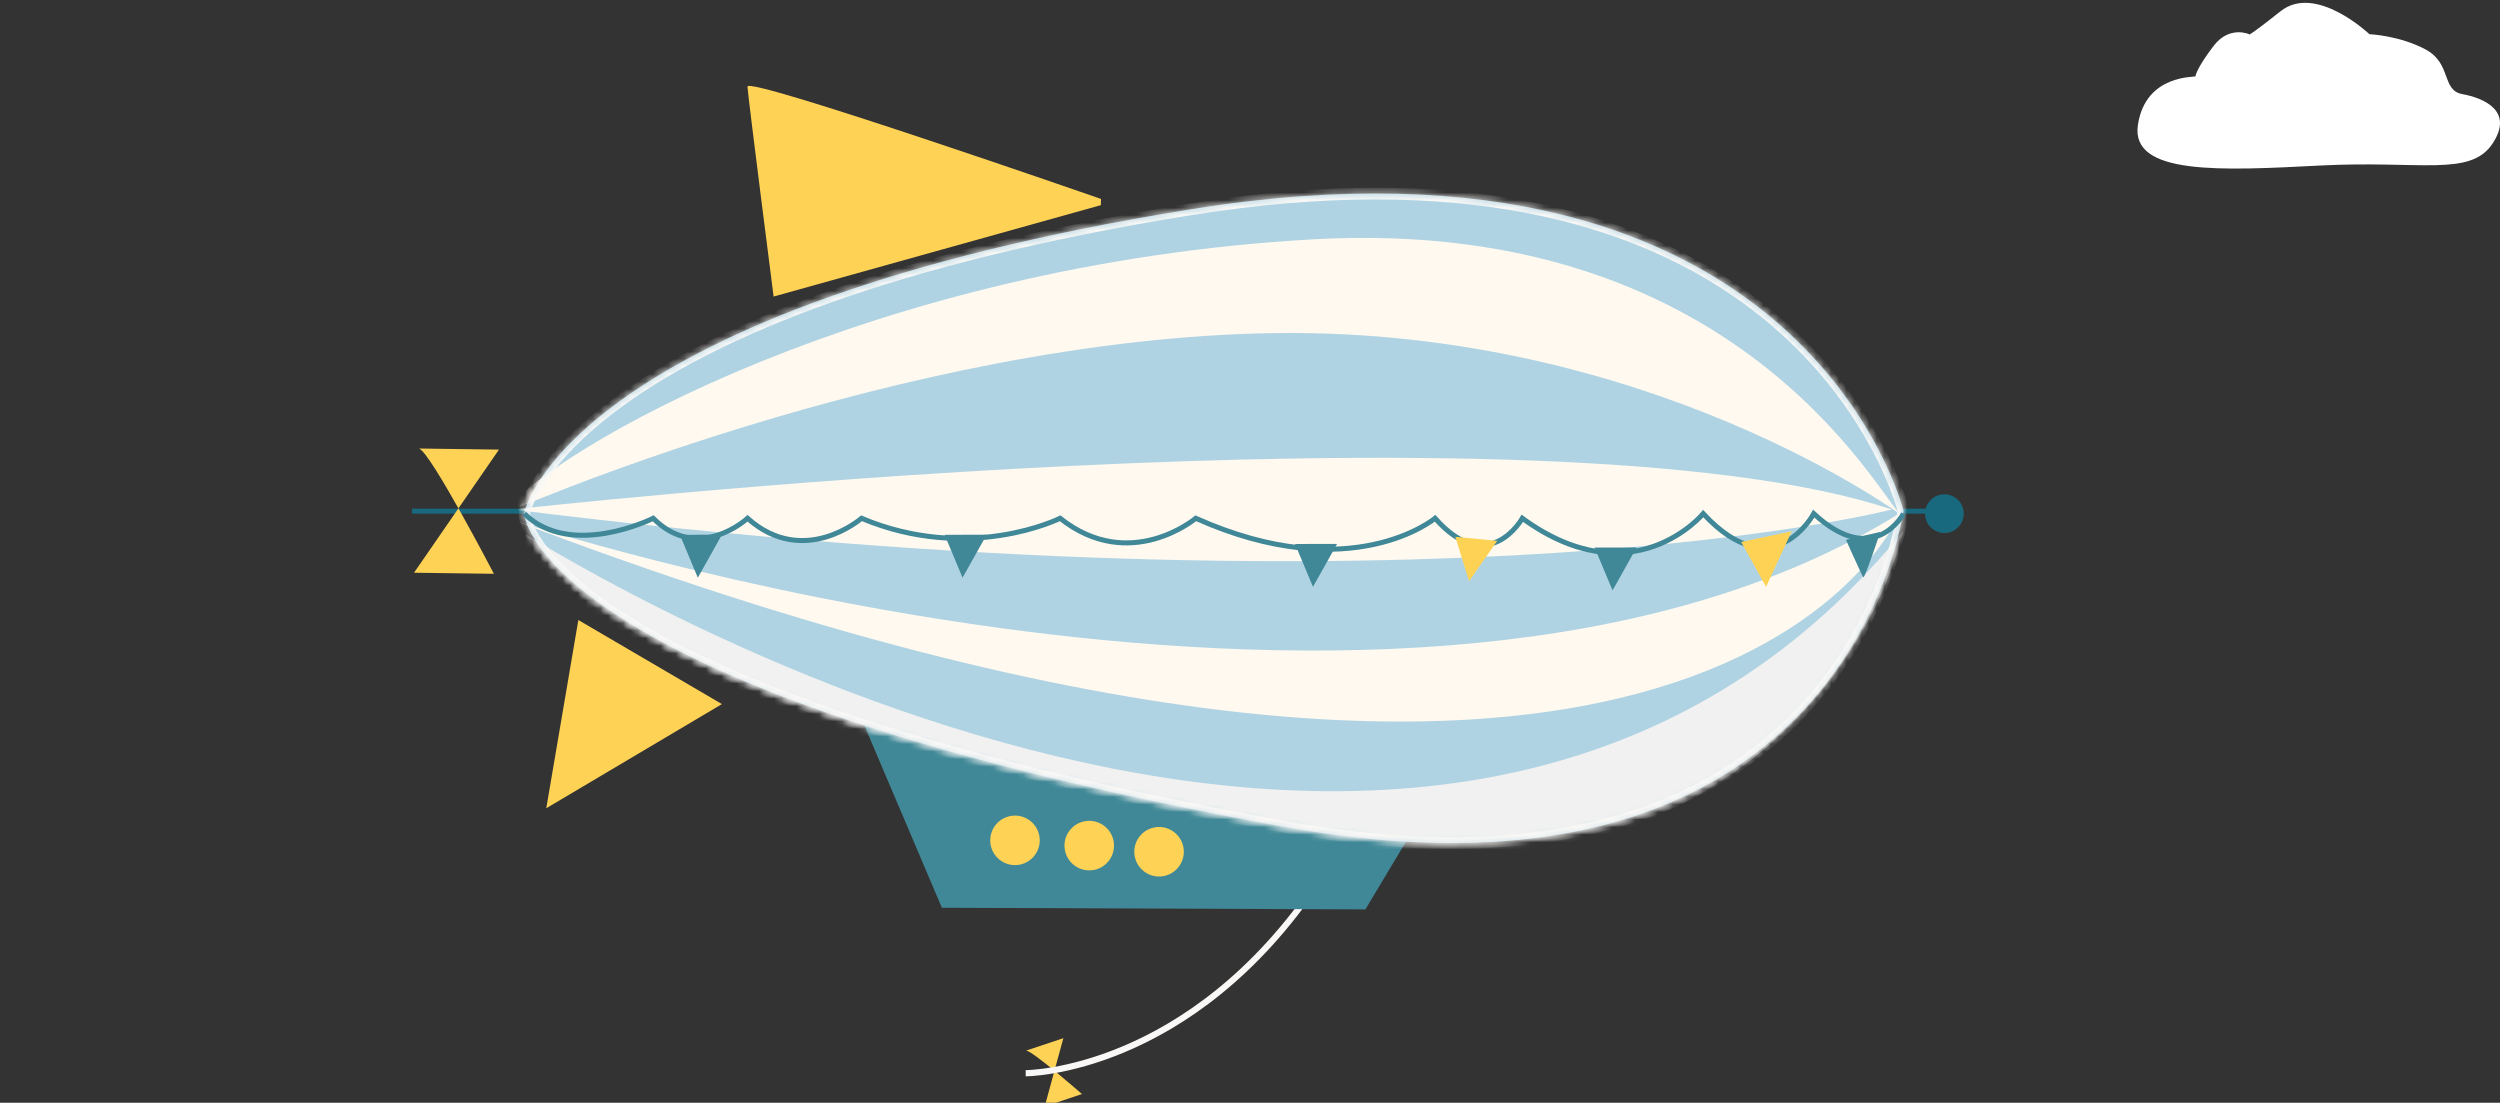
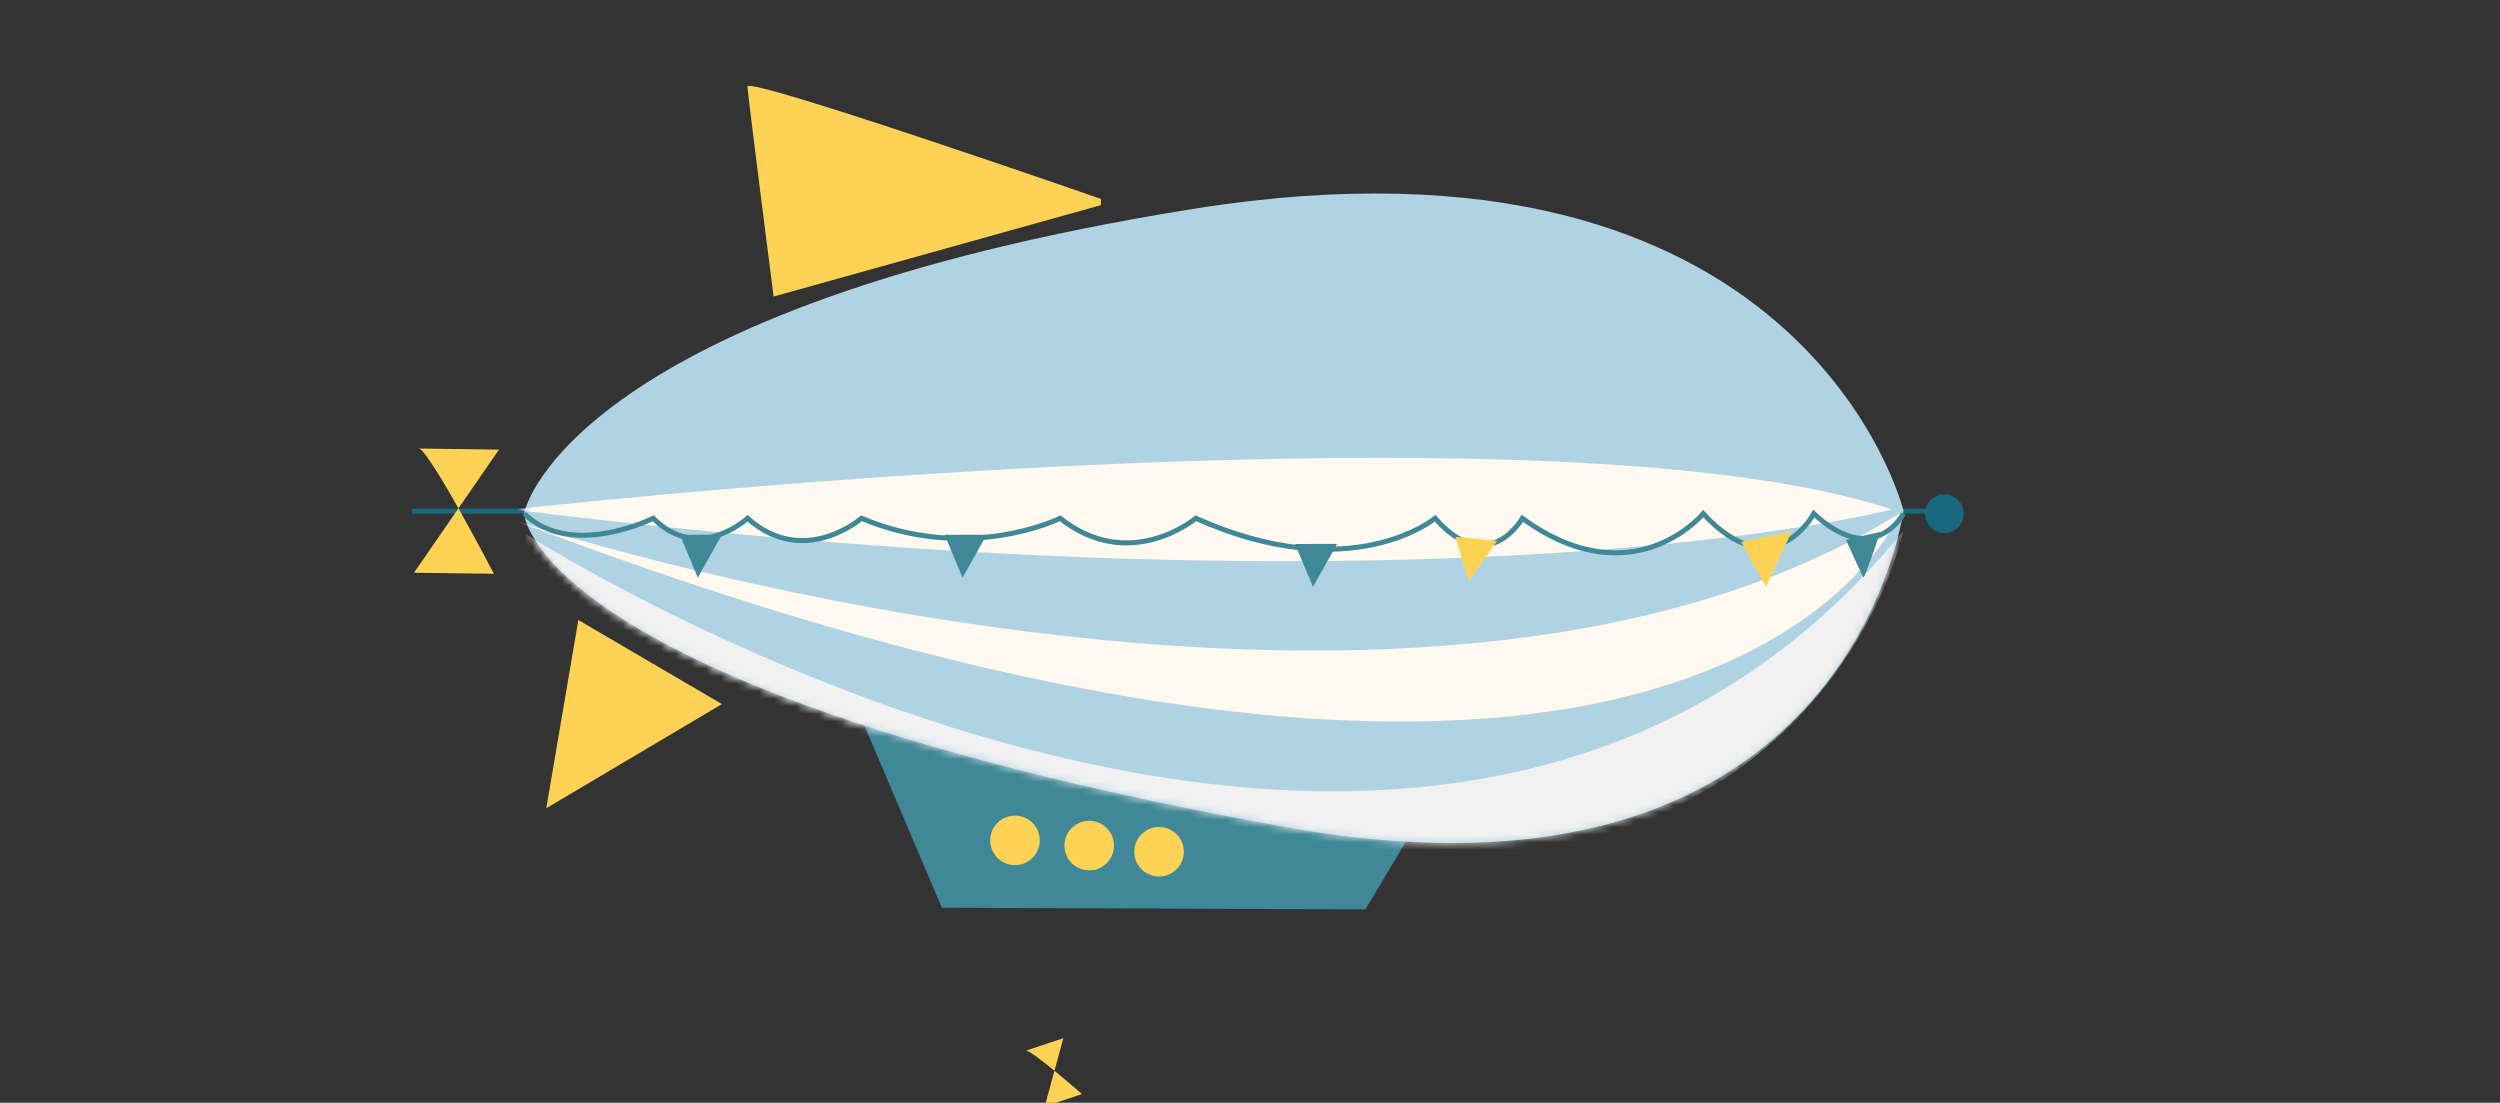
<svg xmlns="http://www.w3.org/2000/svg" fill="none" viewBox="0 0 331 146" height="146" width="331">
  <rect x="0" y="0" width="331" height="146" fill="#333333" stroke="none" />
  <path fill="#FED355" d="M135.854 139.097C136.676 139.097 143.253 144.853 143.253 144.853L138.32 146.497L140.787 137.453L135.854 139.097Z" />
-   <path stroke-width="0.822" stroke="#F9F8F6" d="M176.229 79.768C176.319 80.052 185.938 99.589 174.674 116.489C157.611 142.096 135.801 142.096 135.801 142.096" />
  <path fill="#408897" d="M114.057 95.149L124.707 120.188L180.779 120.405L190.003 104.993L114.057 95.149Z" />
  <path stroke-width="0.665" stroke="#18697E" d="M54.549 67.676H257.438" />
  <path fill="#FED355" d="M55.489 59.385C57.051 59.953 65.392 75.97 65.392 75.97L54.816 75.828L66.065 59.527L55.489 59.385Z" />
  <path fill="#AFD3E3" d="M252.017 67.598C252.017 67.598 239.004 14.643 157.796 27.686C76.588 40.736 69.457 66.859 69.413 67.995C69.36 69.131 73.374 91.957 170.061 109.477C246.964 123.409 252.345 64.624 252.024 67.598" />
  <mask height="87" width="184" y="25" x="69" maskUnits="userSpaceOnUse" style="mask-type:luminance" id="mask0_3453_7127">
    <mask fill="white" id="path-7-inside-1_3453_7127">
      <path d="M252.013 67.591C252.02 67.517 252.028 67.479 252.028 67.479C252.028 67.479 252.028 67.517 252.013 67.584M157.792 27.686C76.584 40.736 69.454 66.859 69.409 67.995C69.356 69.131 73.377 91.957 170.057 109.477C211.644 117.011 232.318 103.281 242.483 89.558C250.189 79.147 251.856 68.735 252.02 67.599C251.871 66.993 241.257 25.631 182.128 25.631C174.788 25.631 166.709 26.266 157.792 27.701" />
    </mask>
    <path fill="white" d="M252.013 67.591C252.02 67.517 252.028 67.479 252.028 67.479C252.028 67.479 252.028 67.517 252.013 67.584M157.792 27.686C76.584 40.736 69.454 66.859 69.409 67.995C69.356 69.131 73.377 91.957 170.057 109.477C211.644 117.011 232.318 103.281 242.483 89.558C250.189 79.147 251.856 68.735 252.02 67.599C251.871 66.993 241.257 25.631 182.128 25.631C174.788 25.631 166.709 26.266 157.792 27.701" />
-     <path mask="url(#path-7-inside-1_3453_7127)" fill="white" d="M252.028 67.479L252.804 67.479L251.266 67.327L252.028 67.479ZM69.409 67.995L70.184 68.031L70.184 68.026L69.409 67.995ZM170.057 109.477L169.919 110.241L169.919 110.241L170.057 109.477ZM242.483 89.558L243.107 90.02L243.107 90.02L242.483 89.558ZM252.02 67.599L252.788 67.71L252.81 67.56L252.774 67.413L252.02 67.599ZM252.785 67.669C252.787 67.644 252.79 67.629 252.79 67.622C252.791 67.619 252.791 67.618 252.791 67.62C252.791 67.621 252.79 67.622 252.79 67.624C252.79 67.625 252.79 67.626 252.789 67.627C252.789 67.628 252.789 67.629 252.789 67.629C252.789 67.629 252.789 67.63 252.789 67.63C252.789 67.63 252.789 67.631 252.789 67.631C252.789 67.631 252.789 67.631 252.789 67.631C252.789 67.631 252.789 67.631 252.789 67.631C252.789 67.631 252.789 67.631 252.028 67.479C251.266 67.327 251.266 67.327 251.266 67.327C251.266 67.327 251.266 67.328 251.266 67.328C251.266 67.328 251.266 67.328 251.266 67.328C251.266 67.328 251.266 67.328 251.266 67.328C251.266 67.329 251.266 67.329 251.266 67.33C251.266 67.331 251.266 67.331 251.266 67.332C251.265 67.334 251.265 67.336 251.264 67.338C251.264 67.342 251.263 67.347 251.262 67.353C251.26 67.364 251.258 67.377 251.255 67.392C251.251 67.424 251.245 67.464 251.24 67.514L252.785 67.669ZM252.028 67.479C251.251 67.48 251.251 67.479 251.251 67.479C251.251 67.479 251.251 67.479 251.251 67.479C251.251 67.479 251.251 67.478 251.251 67.478C251.251 67.478 251.251 67.478 251.251 67.477C251.251 67.476 251.251 67.475 251.251 67.475C251.251 67.473 251.251 67.472 251.251 67.47C251.252 67.467 251.252 67.464 251.252 67.462C251.252 67.456 251.252 67.451 251.252 67.447C251.253 67.438 251.253 67.43 251.254 67.425C251.255 67.415 251.256 67.412 251.255 67.416L252.77 67.752C252.784 67.689 252.793 67.634 252.798 67.588C252.8 67.565 252.802 67.544 252.802 67.526C252.803 67.517 252.803 67.508 252.803 67.501C252.804 67.497 252.804 67.493 252.804 67.489C252.804 67.488 252.804 67.486 252.804 67.484C252.804 67.483 252.804 67.482 252.804 67.482C252.804 67.481 252.804 67.481 252.804 67.48C252.804 67.48 252.804 67.48 252.804 67.48C252.804 67.48 252.804 67.48 252.804 67.479C252.804 67.479 252.804 67.479 252.028 67.479ZM157.669 26.92C116.997 33.456 94.789 43.278 82.721 51.671C76.684 55.87 73.182 59.714 71.179 62.611C70.178 64.06 69.553 65.271 69.173 66.171C68.984 66.62 68.855 66.994 68.771 67.282C68.694 67.547 68.64 67.793 68.633 67.964L70.184 68.026C70.183 68.055 70.19 67.963 70.262 67.715C70.327 67.49 70.435 67.173 70.604 66.774C70.94 65.976 71.513 64.858 72.456 63.494C74.341 60.766 77.705 57.051 83.607 52.946C95.418 44.731 117.379 34.967 157.915 28.453L157.669 26.92ZM68.633 67.959C68.62 68.256 68.718 68.853 69.028 69.663C69.349 70.499 69.914 71.613 70.891 72.95C72.844 75.624 76.447 79.195 83.052 83.254C96.254 91.365 121.537 101.473 169.919 110.241L170.196 108.714C121.898 99.961 96.83 89.897 83.865 81.931C77.386 77.951 73.951 74.507 72.144 72.034C71.241 70.798 70.745 69.805 70.478 69.108C70.2 68.383 70.185 68.018 70.184 68.031L68.633 67.959ZM169.919 110.241C190.816 114.027 206.524 112.481 218.317 108.219C230.115 103.955 237.944 96.989 243.107 90.02L241.859 89.096C236.856 95.85 229.266 102.611 217.789 106.759C206.308 110.909 190.886 112.462 170.196 108.714L169.919 110.241ZM243.107 90.02C250.921 79.462 252.615 68.906 252.788 67.71L251.252 67.488C251.096 68.564 249.457 78.832 241.859 89.097L243.107 90.02ZM252.774 67.413C252.68 67.034 249.942 56.398 239.75 45.849C229.536 35.276 211.896 24.855 182.128 24.855V26.407C211.489 26.407 228.721 36.667 238.633 46.927C248.568 57.21 251.211 67.558 251.267 67.785L252.774 67.413ZM182.128 24.855C174.744 24.855 166.623 25.494 157.669 26.935L157.915 28.468C166.795 27.038 174.833 26.407 182.128 26.407V24.855Z" />
+     <path mask="url(#path-7-inside-1_3453_7127)" fill="white" d="M252.028 67.479L252.804 67.479L251.266 67.327L252.028 67.479ZM69.409 67.995L70.184 68.031L70.184 68.026L69.409 67.995ZM170.057 109.477L169.919 110.241L169.919 110.241L170.057 109.477ZM242.483 89.558L243.107 90.02L242.483 89.558ZM252.02 67.599L252.788 67.71L252.81 67.56L252.774 67.413L252.02 67.599ZM252.785 67.669C252.787 67.644 252.79 67.629 252.79 67.622C252.791 67.619 252.791 67.618 252.791 67.62C252.791 67.621 252.79 67.622 252.79 67.624C252.79 67.625 252.79 67.626 252.789 67.627C252.789 67.628 252.789 67.629 252.789 67.629C252.789 67.629 252.789 67.63 252.789 67.63C252.789 67.63 252.789 67.631 252.789 67.631C252.789 67.631 252.789 67.631 252.789 67.631C252.789 67.631 252.789 67.631 252.789 67.631C252.789 67.631 252.789 67.631 252.028 67.479C251.266 67.327 251.266 67.327 251.266 67.327C251.266 67.327 251.266 67.328 251.266 67.328C251.266 67.328 251.266 67.328 251.266 67.328C251.266 67.328 251.266 67.328 251.266 67.328C251.266 67.329 251.266 67.329 251.266 67.33C251.266 67.331 251.266 67.331 251.266 67.332C251.265 67.334 251.265 67.336 251.264 67.338C251.264 67.342 251.263 67.347 251.262 67.353C251.26 67.364 251.258 67.377 251.255 67.392C251.251 67.424 251.245 67.464 251.24 67.514L252.785 67.669ZM252.028 67.479C251.251 67.48 251.251 67.479 251.251 67.479C251.251 67.479 251.251 67.479 251.251 67.479C251.251 67.479 251.251 67.478 251.251 67.478C251.251 67.478 251.251 67.478 251.251 67.477C251.251 67.476 251.251 67.475 251.251 67.475C251.251 67.473 251.251 67.472 251.251 67.47C251.252 67.467 251.252 67.464 251.252 67.462C251.252 67.456 251.252 67.451 251.252 67.447C251.253 67.438 251.253 67.43 251.254 67.425C251.255 67.415 251.256 67.412 251.255 67.416L252.77 67.752C252.784 67.689 252.793 67.634 252.798 67.588C252.8 67.565 252.802 67.544 252.802 67.526C252.803 67.517 252.803 67.508 252.803 67.501C252.804 67.497 252.804 67.493 252.804 67.489C252.804 67.488 252.804 67.486 252.804 67.484C252.804 67.483 252.804 67.482 252.804 67.482C252.804 67.481 252.804 67.481 252.804 67.48C252.804 67.48 252.804 67.48 252.804 67.48C252.804 67.48 252.804 67.48 252.804 67.479C252.804 67.479 252.804 67.479 252.028 67.479ZM157.669 26.92C116.997 33.456 94.789 43.278 82.721 51.671C76.684 55.87 73.182 59.714 71.179 62.611C70.178 64.06 69.553 65.271 69.173 66.171C68.984 66.62 68.855 66.994 68.771 67.282C68.694 67.547 68.64 67.793 68.633 67.964L70.184 68.026C70.183 68.055 70.19 67.963 70.262 67.715C70.327 67.49 70.435 67.173 70.604 66.774C70.94 65.976 71.513 64.858 72.456 63.494C74.341 60.766 77.705 57.051 83.607 52.946C95.418 44.731 117.379 34.967 157.915 28.453L157.669 26.92ZM68.633 67.959C68.62 68.256 68.718 68.853 69.028 69.663C69.349 70.499 69.914 71.613 70.891 72.95C72.844 75.624 76.447 79.195 83.052 83.254C96.254 91.365 121.537 101.473 169.919 110.241L170.196 108.714C121.898 99.961 96.83 89.897 83.865 81.931C77.386 77.951 73.951 74.507 72.144 72.034C71.241 70.798 70.745 69.805 70.478 69.108C70.2 68.383 70.185 68.018 70.184 68.031L68.633 67.959ZM169.919 110.241C190.816 114.027 206.524 112.481 218.317 108.219C230.115 103.955 237.944 96.989 243.107 90.02L241.859 89.096C236.856 95.85 229.266 102.611 217.789 106.759C206.308 110.909 190.886 112.462 170.196 108.714L169.919 110.241ZM243.107 90.02C250.921 79.462 252.615 68.906 252.788 67.71L251.252 67.488C251.096 68.564 249.457 78.832 241.859 89.097L243.107 90.02ZM252.774 67.413C252.68 67.034 249.942 56.398 239.75 45.849C229.536 35.276 211.896 24.855 182.128 24.855V26.407C211.489 26.407 228.721 36.667 238.633 46.927C248.568 57.21 251.211 67.558 251.267 67.785L252.774 67.413ZM182.128 24.855C174.744 24.855 166.623 25.494 157.669 26.935L157.915 28.468C166.795 27.038 174.833 26.407 182.128 26.407V24.855Z" />
  </mask>
  <g mask="url(#mask0_3453_7127)">
-     <path fill="#FFF9F0" d="M252.028 68.4C250.01 68.4 232.079 28.42 173.854 31.686C115.63 34.952 72.84 59.49 66.449 68.115C66.449 68.115 119.262 44.766 168.847 44.101C218.439 43.435 252.028 68.4 252.028 68.4Z" />
    <path fill="#FFF9F0" d="M67.869 67.458C67.869 67.458 204.297 52.061 250.481 67.458C250.481 67.458 191.553 82.855 67.869 67.458Z" />
    <path fill="#FFF9F0" d="M67.959 68.864C67.959 68.864 186.755 108.343 251.557 67.93C251.557 67.93 226.944 129.413 67.959 68.864Z" />
    <path fill="#F1F1F1" d="M68.139 69.82C68.139 69.82 188.587 148.136 252.028 70.269C252.028 70.269 244.449 107.139 200.164 113.41C155.879 119.681 92.228 96.018 78.827 84.776C65.418 73.535 68.146 69.828 68.146 69.828" />
  </g>
  <mask fill="white" id="path-13-inside-2_3453_7127">
-     <path d="M252.011 67.591C252.018 67.517 252.026 67.479 252.026 67.479C252.026 67.479 252.026 67.517 252.011 67.584M157.79 27.686C76.582 40.736 69.452 66.859 69.407 67.995C69.354 69.131 73.376 91.957 170.055 109.477C211.642 117.011 232.316 103.281 242.481 89.558C250.187 79.147 251.854 68.735 252.018 67.599C251.869 66.993 241.255 25.631 182.126 25.631C174.786 25.631 166.707 26.266 157.79 27.701" />
-   </mask>
+     </mask>
  <path mask="url(#path-13-inside-2_3453_7127)" fill="#F9F8F6" d="M252.026 67.479L252.802 67.479L251.265 67.327L252.026 67.479ZM69.407 67.995L70.182 68.031L70.182 68.026L69.407 67.995ZM170.055 109.477L169.917 110.241L169.917 110.241L170.055 109.477ZM242.481 89.558L243.105 90.02L243.105 90.02L242.481 89.558ZM252.018 67.599L252.786 67.71L252.808 67.56L252.772 67.413L252.018 67.599ZM252.783 67.669C252.785 67.644 252.788 67.629 252.788 67.622C252.789 67.619 252.789 67.618 252.789 67.62C252.789 67.621 252.788 67.622 252.788 67.624C252.788 67.625 252.788 67.626 252.788 67.627C252.787 67.628 252.787 67.629 252.787 67.629C252.787 67.629 252.787 67.63 252.787 67.63C252.787 67.63 252.787 67.631 252.787 67.631C252.787 67.631 252.787 67.631 252.787 67.631C252.787 67.631 252.787 67.631 252.787 67.631C252.787 67.631 252.787 67.631 252.026 67.479C251.265 67.327 251.265 67.327 251.264 67.327C251.264 67.327 251.264 67.328 251.264 67.328C251.264 67.328 251.264 67.328 251.264 67.328C251.264 67.328 251.264 67.328 251.264 67.328C251.264 67.329 251.264 67.329 251.264 67.33C251.264 67.331 251.264 67.331 251.264 67.332C251.263 67.334 251.263 67.336 251.262 67.338C251.262 67.342 251.261 67.347 251.26 67.353C251.258 67.364 251.256 67.377 251.253 67.392C251.249 67.424 251.243 67.464 251.238 67.514L252.783 67.669ZM252.026 67.479C251.249 67.48 251.249 67.479 251.249 67.479C251.249 67.479 251.249 67.479 251.249 67.479C251.249 67.479 251.249 67.478 251.249 67.478C251.249 67.478 251.249 67.478 251.249 67.477C251.249 67.476 251.249 67.475 251.25 67.475C251.25 67.473 251.25 67.472 251.25 67.47C251.25 67.467 251.25 67.464 251.25 67.462C251.25 67.456 251.25 67.451 251.25 67.447C251.251 67.438 251.251 67.43 251.252 67.425C251.253 67.415 251.254 67.412 251.253 67.416L252.768 67.752C252.782 67.689 252.791 67.634 252.796 67.588C252.798 67.565 252.8 67.544 252.8 67.526C252.801 67.517 252.801 67.508 252.801 67.501C252.802 67.497 252.802 67.493 252.802 67.489C252.802 67.488 252.802 67.486 252.802 67.484C252.802 67.483 252.802 67.482 252.802 67.482C252.802 67.481 252.802 67.481 252.802 67.48C252.802 67.48 252.802 67.48 252.802 67.48C252.802 67.48 252.802 67.48 252.802 67.479C252.802 67.479 252.802 67.479 252.026 67.479ZM157.667 26.92C116.995 33.456 94.787 43.278 82.719 51.671C76.682 55.87 73.18 59.714 71.177 62.611C70.176 64.06 69.551 65.271 69.171 66.171C68.982 66.62 68.853 66.994 68.769 67.282C68.692 67.547 68.638 67.793 68.631 67.964L70.182 68.026C70.181 68.055 70.188 67.963 70.26 67.715C70.325 67.49 70.433 67.173 70.602 66.774C70.938 65.976 71.511 64.858 72.454 63.494C74.339 60.766 77.703 57.051 83.605 52.946C95.416 44.731 117.377 34.967 157.913 28.453L157.667 26.92ZM68.631 67.959C68.618 68.256 68.716 68.853 69.026 69.663C69.347 70.499 69.912 71.613 70.889 72.95C72.842 75.624 76.445 79.195 83.05 83.254C96.252 91.365 121.535 101.473 169.917 110.241L170.194 108.714C121.896 99.961 96.828 89.897 83.863 81.931C77.384 77.951 73.949 74.507 72.142 72.034C71.239 70.798 70.743 69.805 70.476 69.108C70.198 68.383 70.183 68.018 70.182 68.031L68.631 67.959ZM169.917 110.241C190.814 114.027 206.522 112.481 218.315 108.219C230.113 103.955 237.942 96.989 243.105 90.02L241.857 89.096C236.854 95.85 229.264 102.611 217.788 106.759C206.306 110.909 190.884 112.462 170.194 108.714L169.917 110.241ZM243.105 90.02C250.919 79.462 252.613 68.906 252.786 67.71L251.25 67.488C251.094 68.564 249.455 78.832 241.857 89.097L243.105 90.02ZM252.772 67.413C252.678 67.034 249.94 56.398 239.748 45.849C229.534 35.276 211.895 24.855 182.126 24.855V26.407C211.487 26.407 228.719 36.667 238.631 46.927C248.566 57.21 251.209 67.558 251.265 67.785L252.772 67.413ZM182.126 24.855C174.742 24.855 166.621 25.494 157.667 26.935L157.913 28.468C166.793 27.038 174.831 26.407 182.126 26.407V24.855Z" />
  <path fill="#FED355" d="M154.027 116C155.813 115.686 157.002 113.982 156.688 112.203C156.374 110.424 154.67 109.228 152.891 109.542C151.104 109.856 149.916 111.56 150.23 113.339C150.544 115.126 152.248 116.314 154.027 116Z" />
  <path fill="#FED355" d="M144.783 115.193C146.569 114.879 147.758 113.175 147.444 111.389C147.13 109.603 145.426 108.414 143.647 108.728C141.86 109.042 140.672 110.746 140.986 112.525C141.3 114.311 143.004 115.5 144.783 115.186" />
  <path fill="#FED355" d="M134.953 114.492C136.739 114.179 137.927 112.474 137.614 110.695C137.3 108.909 135.595 107.721 133.817 108.035C132.03 108.349 130.842 110.053 131.156 111.832C131.47 113.618 133.174 114.806 134.953 114.492Z" />
  <path fill="#FED355" d="M145.754 27.162L102.426 39.263C102.426 39.263 99.047 12.909 98.965 11.466C98.89 10.024 145.776 26.34 145.776 26.34" />
  <path fill="#FED355" d="M95.581 93.221L72.328 107.011L76.573 82.092L95.581 93.221Z" />
  <path fill="#18697E" d="M257.437 70.571C258.857 70.571 260 69.42 260 68.007C260 66.594 258.849 65.443 257.437 65.443C256.024 65.443 254.873 66.594 254.873 68.007C254.873 69.42 256.024 70.571 257.437 70.571Z" />
  <path stroke-width="0.665" stroke="#408897" d="M252.025 68.008C252.025 68.008 248.124 75.392 240.141 68.008C240.141 68.008 234.82 78.053 225.507 68.008C225.507 68.008 216.194 79.272 201.559 68.621C201.559 68.621 197.082 76.618 190.004 68.621C190.004 68.621 178.942 77.851 158.321 68.621C158.321 68.621 149.613 75.953 140.36 68.621C140.36 68.621 128.341 74.623 114.065 68.621C114.065 68.621 106.434 75.258 98.975 68.621C98.975 68.621 92.472 74.623 86.485 68.621C86.485 68.621 75.625 74.069 69.414 68.008" />
  <path fill="#408897" d="M244.41 71.482C244.41 71.482 246.525 76.221 246.704 76.43C246.884 76.639 248.954 70.421 248.954 70.421L244.402 71.475L244.41 71.482Z" />
  <path fill="#FED355" d="M230.537 71.755L233.826 77.697L237.234 70.335L230.537 71.755Z" />
  <path fill="#FED355" d="M192.688 71.076L194.504 76.958L198.233 71.607L192.688 71.076Z" />
-   <path fill="#408897" d="M211.125 72.496L213.502 78.169L216.693 72.488L211.125 72.496Z" />
  <path fill="#408897" d="M171.461 72.023L173.838 77.696L177.029 72.016L171.461 72.023Z" />
  <path fill="#408897" d="M125.068 70.806L127.438 76.487L130.637 70.799L125.068 70.806Z" />
  <path fill="#408897" d="M90.014 70.806L92.391 76.487L95.582 70.799L90.014 70.806Z" />
-   <path fill="white" d="M313.714 4.529C313.714 4.529 306.614 -2.223 301.937 1.492C297.263 5.203 297.781 4.529 297.781 4.529C297.781 4.529 295.185 3.346 293.107 6.047C291.029 8.749 290.684 9.928 290.684 10.098C290.684 10.267 284.101 9.762 283.062 16.511C282.023 23.263 294.146 22.588 307.304 21.91C320.466 21.236 327.045 23.429 329.99 19.043C332.934 14.653 328.778 12.965 326.006 12.46C323.235 11.955 324.622 8.41 321.157 6.552C317.694 4.695 313.711 4.526 313.711 4.526" />
</svg>